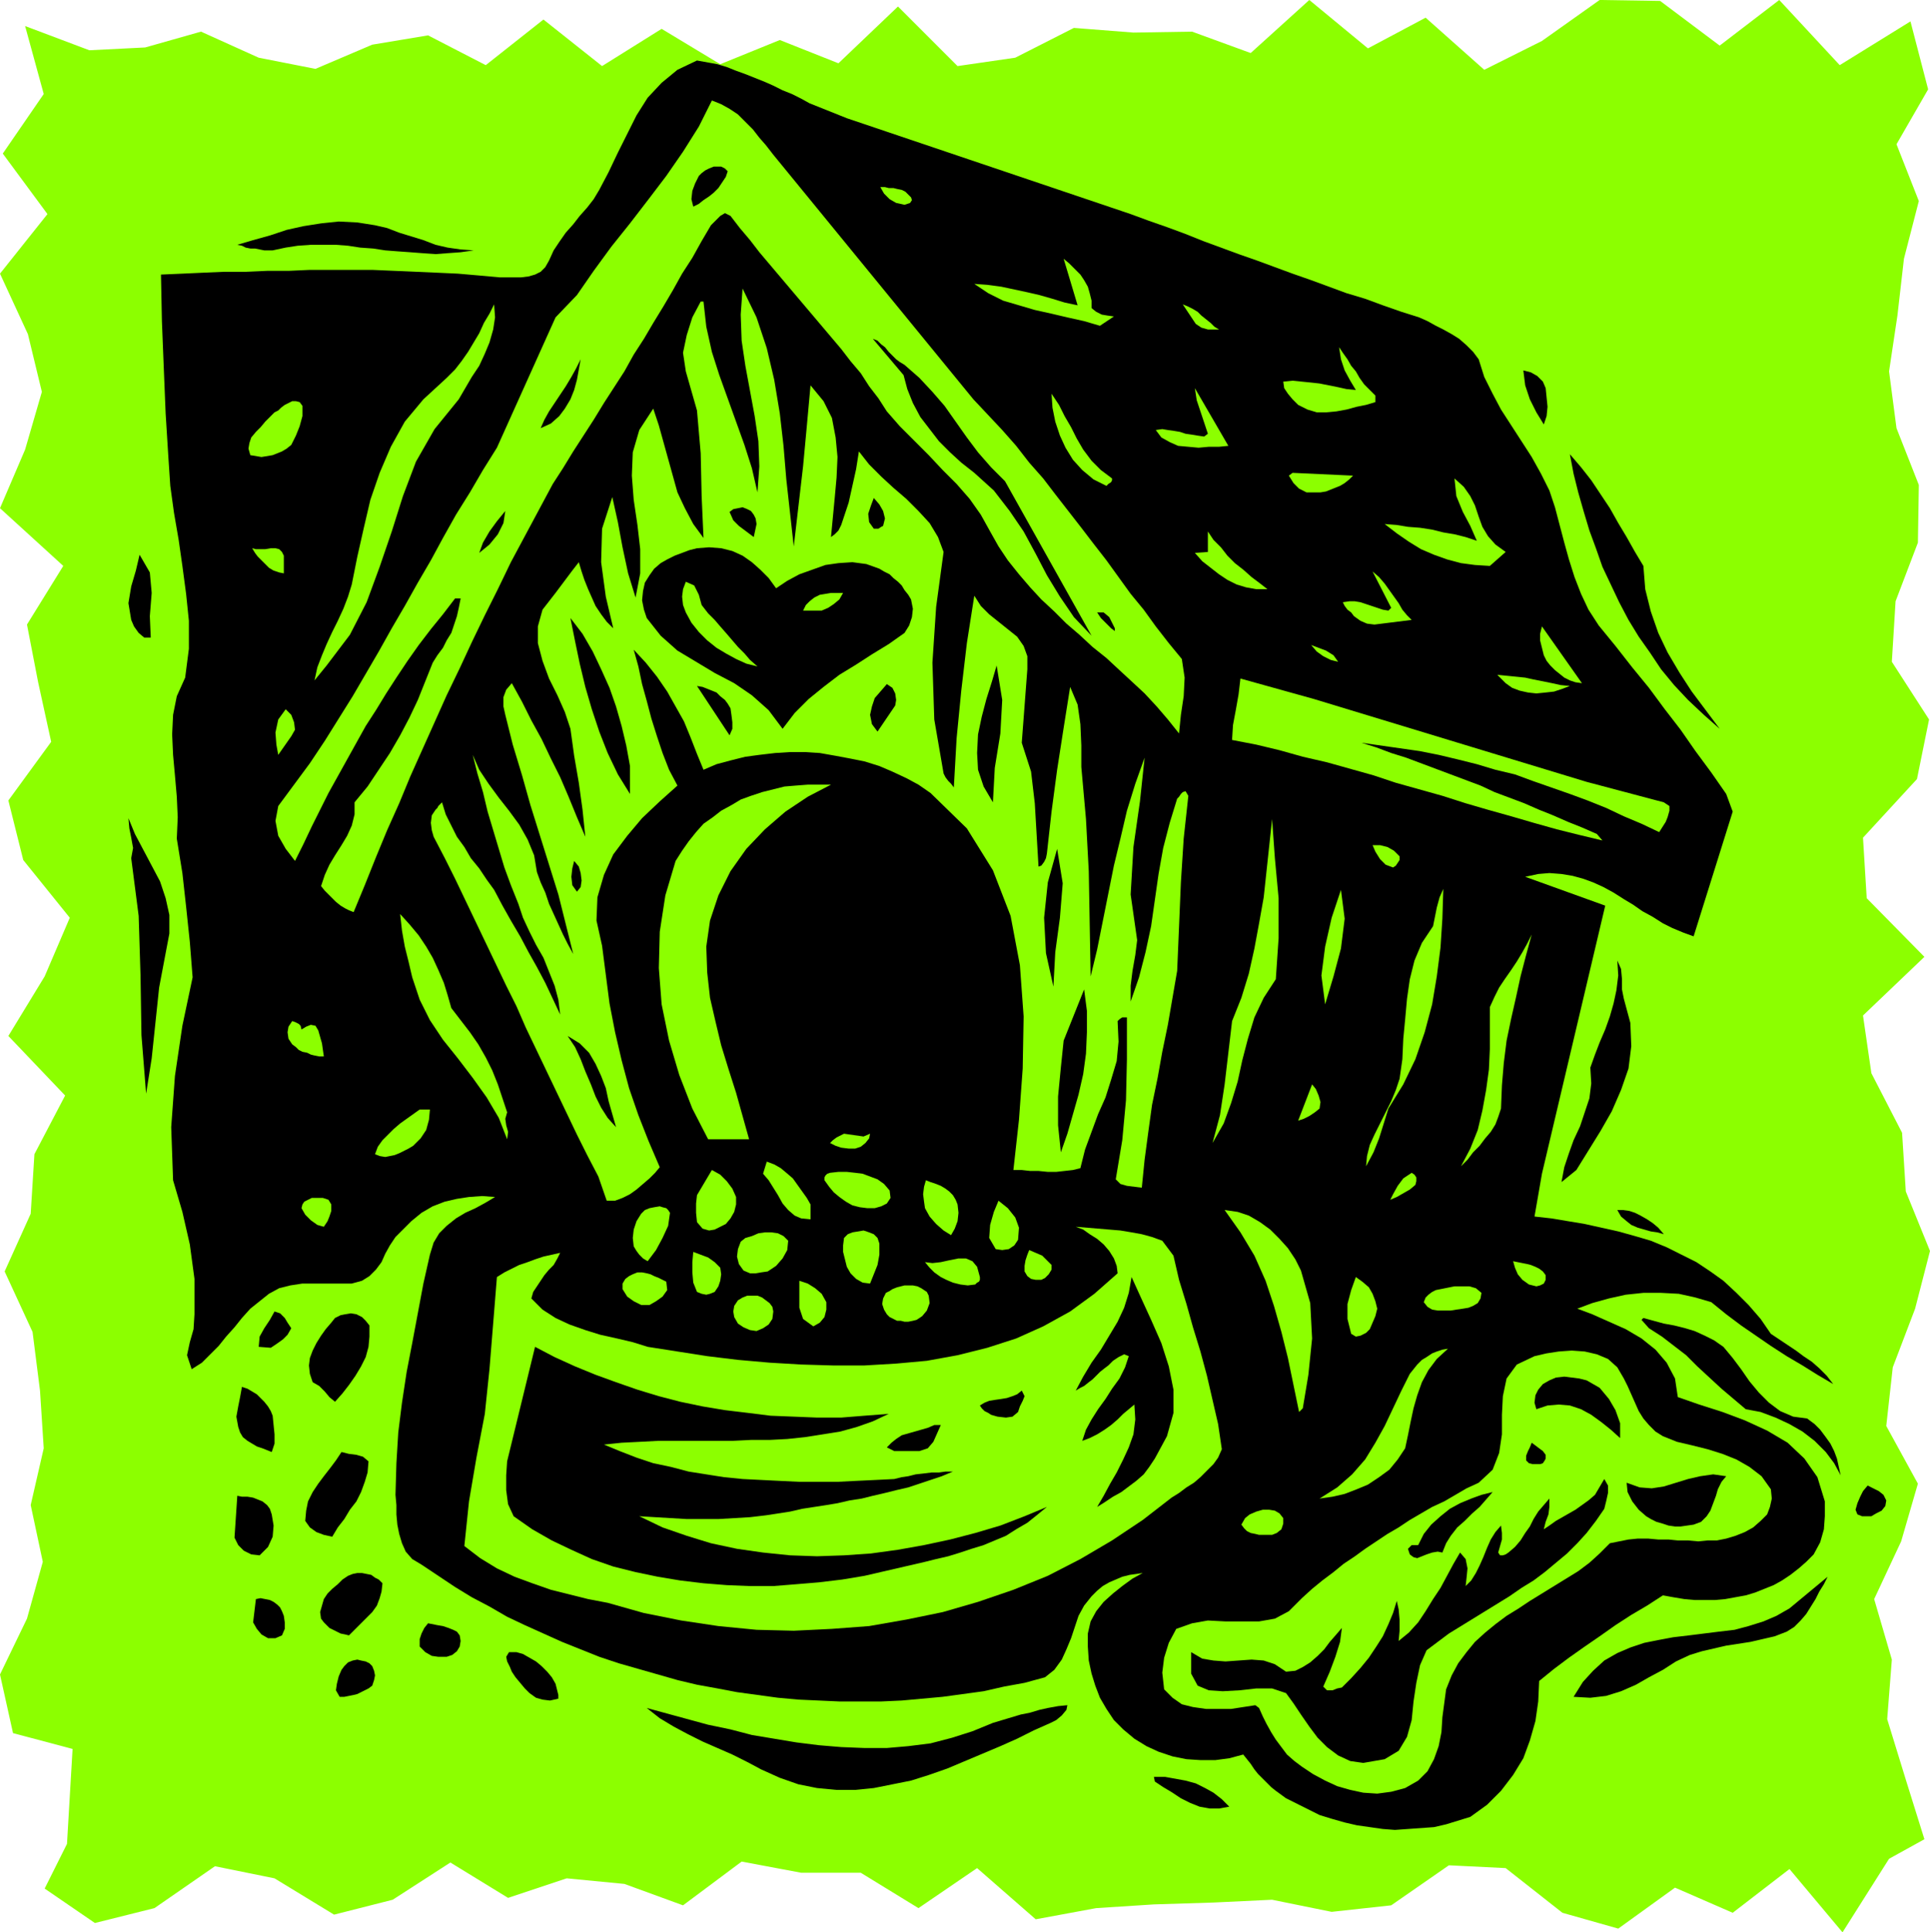
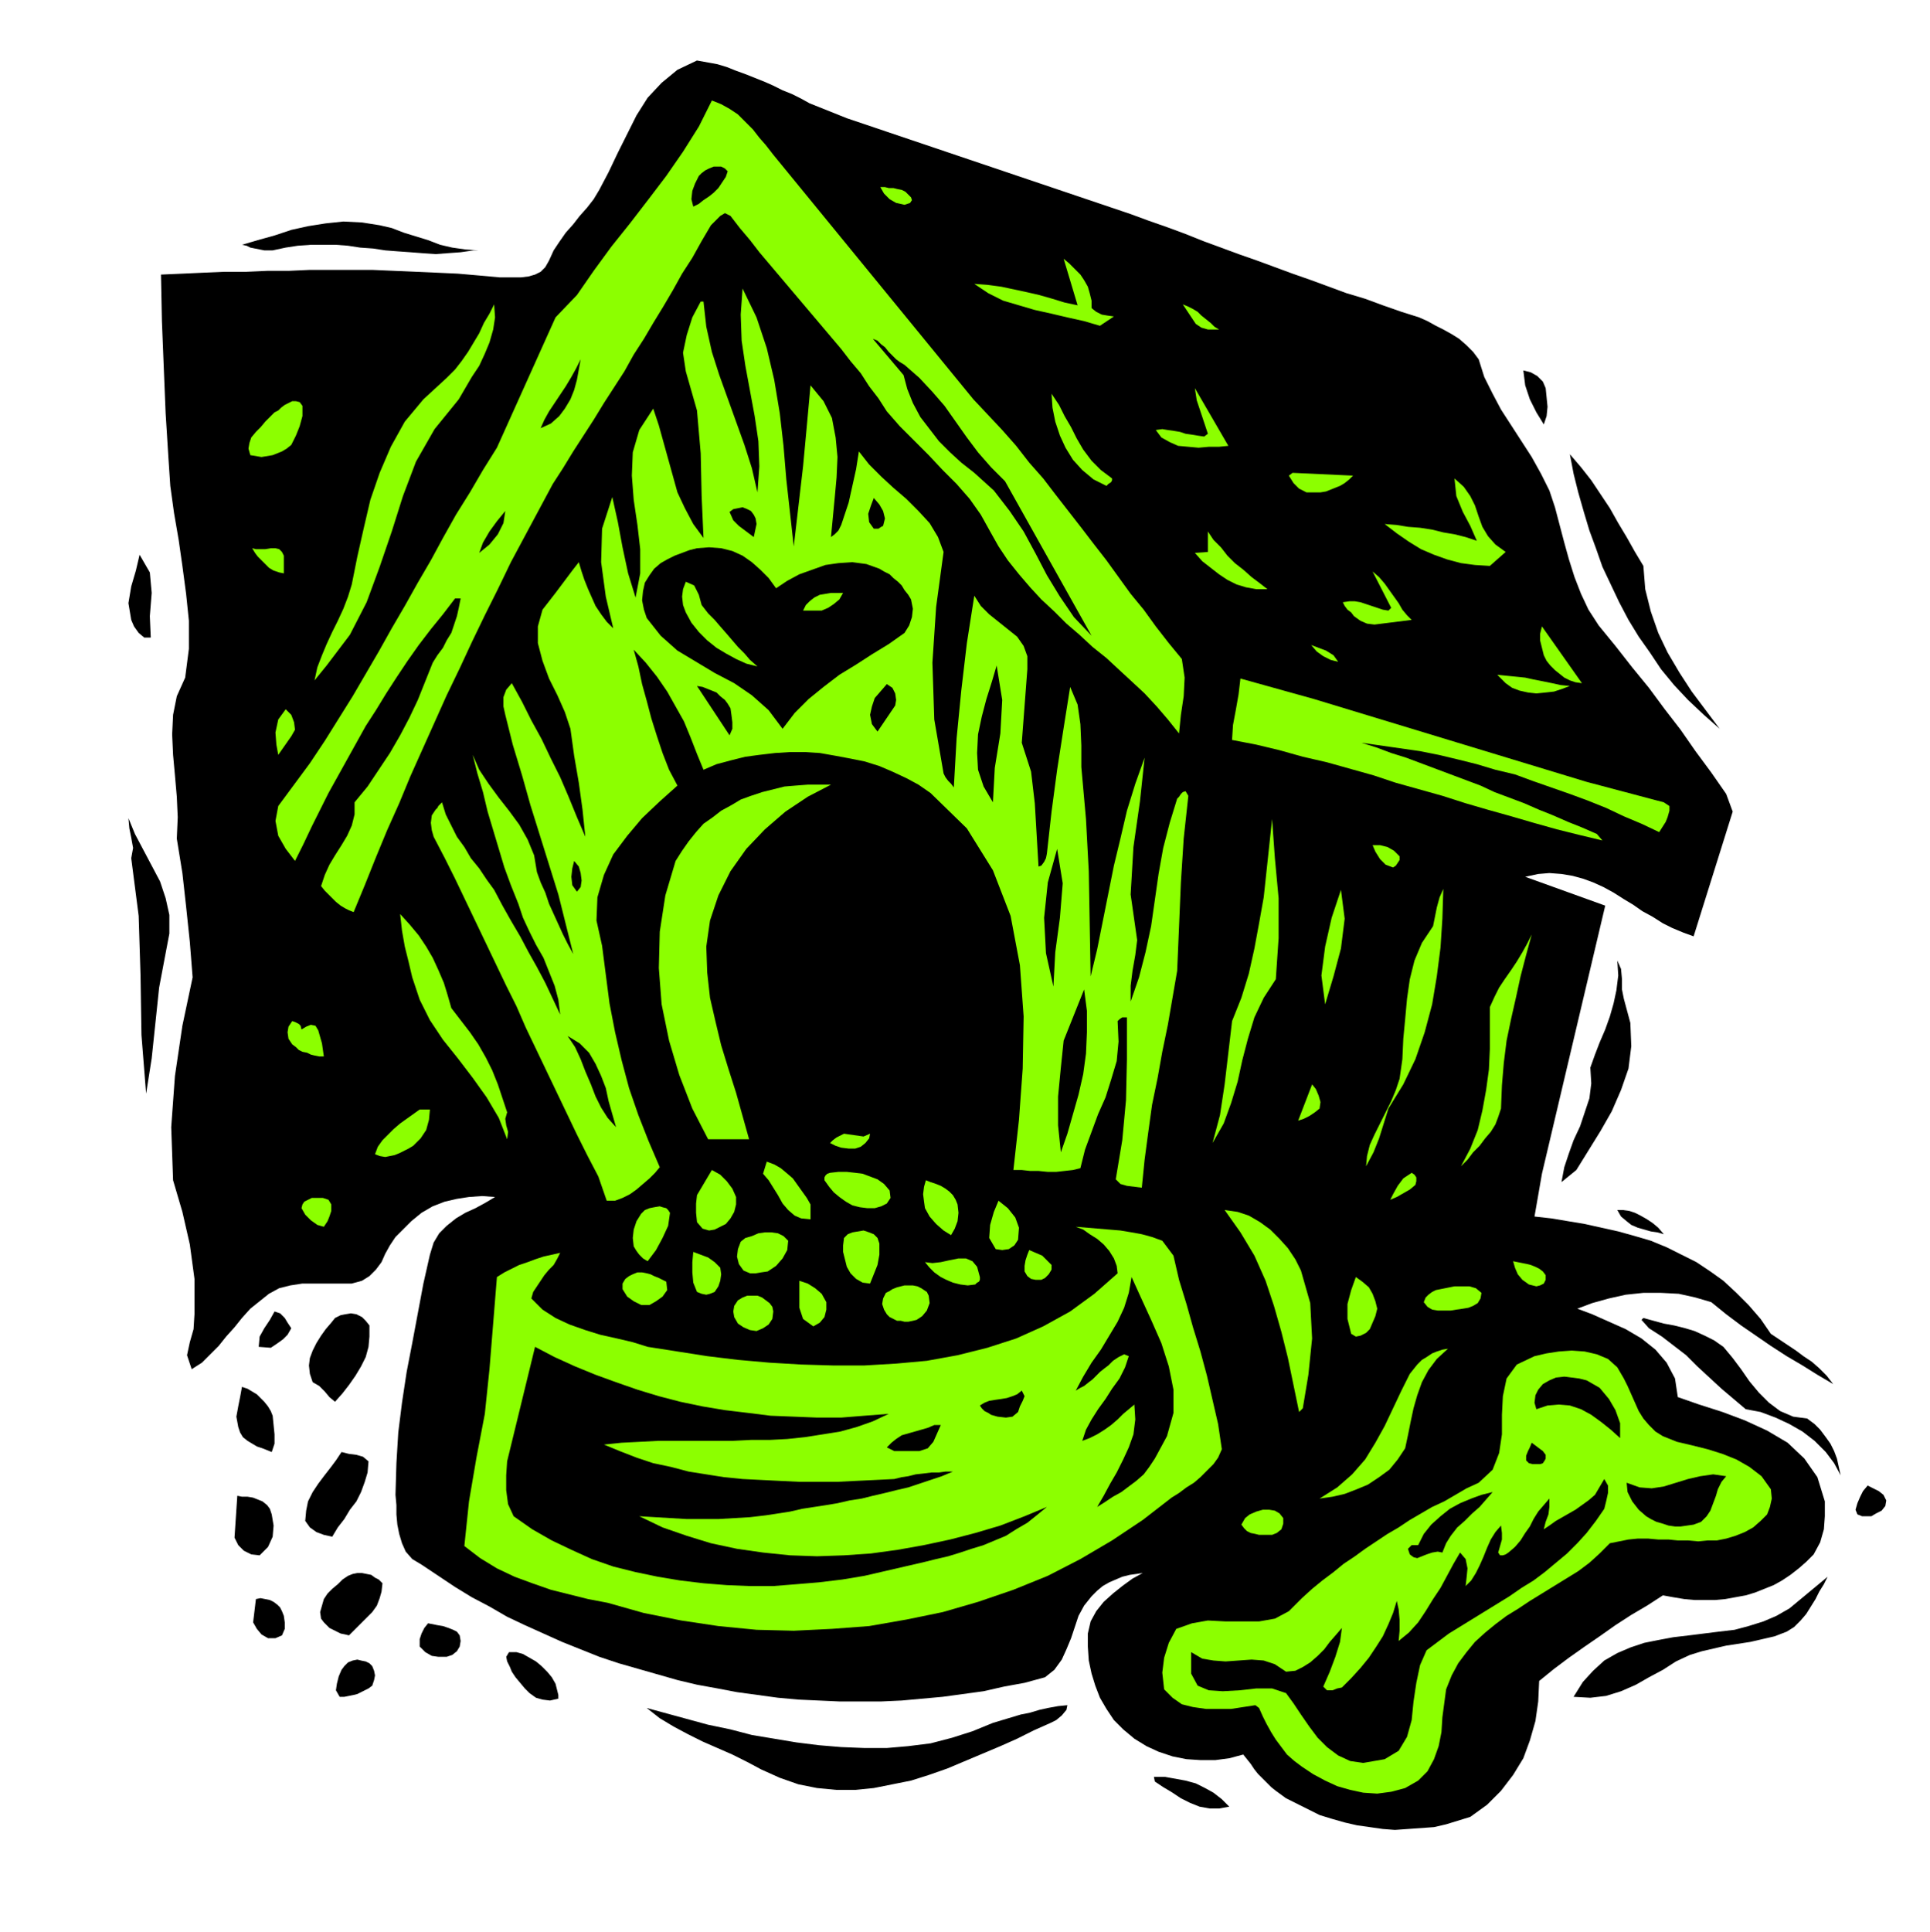
<svg xmlns="http://www.w3.org/2000/svg" width="2.074in" height="2.076in" fill-rule="evenodd" stroke-linecap="round" preserveAspectRatio="none" viewBox="0 0 2074 2076">
  <style>.pen1{stroke:none}.brush2{fill:#8cff00}.brush3{fill:#000}</style>
-   <path d="m2030 1997 38-21-20-64-20-65 5-64-19-65 29-62 18-62-34-62 7-63 24-63 16-62-26-64-4-63-33-64-9-62 66-63-62-63-4-65 58-63 13-64-40-62 4-65 24-63 1-62-24-61-8-61 9-60 7-61 16-62-24-61 34-59-19-73-76 47-65-70-64 49-64-48-65-1-62 44-62 31-63-56-62 33-63-52-63 57-63-23-63 1-64-5-63 32-62 9-64-64-64 61-63-25-64 26-63-38-64 40-63-50-62 49-62-32-60 10-61 26-61-12-62-28-60 17-60 3-69-26 20 73-44 64 48 65-51 64 30 65 15 62-18 62-27 63 68 62-39 63 12 62 14 64-46 63 16 64 50 62-27 63-39 64 61 64-33 63-4 64-28 62 30 65 8 63 4 62-14 61 13 61-17 61-29 60 14 63 64 17-6 102-24 48 54 37 64-16 65-45 64 13 64 39 63-16 62-40 62 38 63-21 62 6 63 23 63-47 64 12h64l62 38 63-43 63 55 65-12 62-4 64-2 63-3 64 13 64-7 62-43 61 3 61 48 60 17 61-44 62 27 61-47 57 68 50-79z" class="pen1 brush2" />
  <path d="m910 127 305 103 19 7 20 7 19 7 20 8 19 7 19 7 20 7 19 7 19 7 20 7 19 7 19 7 20 6 19 7 20 7 19 6 9 4 9 5 8 4 9 5 8 5 8 7 7 7 6 8 6 19 9 18 9 17 11 17 11 17 11 17 10 18 9 18 6 18 5 19 5 19 5 18 6 19 7 18 8 17 11 17 18 22 18 23 18 22 17 23 17 22 16 23 17 23 16 23 7 19-42 134-11-4-12-5-10-5-11-7-11-6-10-7-10-6-11-7-11-6-11-5-11-4-11-3-12-2-13-1-12 1-14 3 86 31-68 288-8 46 18 2 18 3 18 3 18 4 18 4 18 5 17 5 17 7 16 8 16 8 15 10 14 10 14 13 13 13 13 15 11 16 9 6 9 6 9 6 8 6 9 6 8 7 8 8 7 9-17-10-16-10-17-10-17-11-16-11-16-11-16-12-16-13-17-5-18-4-19-1h-19l-19 2-18 4-18 5-16 6 16 6 18 8 18 8 17 10 15 12 12 14 9 17 3 20 23 8 25 8 24 9 24 11 22 13 18 17 14 20 8 26v16l-1 14-4 14-7 13-8 8-8 7-9 7-9 6-9 5-10 4-10 4-10 3-11 2-11 2-11 1h-22l-11-1-12-2-11-2-17 11-17 10-17 11-17 12-16 11-17 12-16 12-16 13-1 22-3 21-6 21-7 19-11 18-13 17-15 15-18 13-13 4-13 4-13 3-14 1-14 1-14 1-13-1-14-2-14-2-13-3-14-4-13-4-12-6-12-6-12-6-11-8-5-4-5-5-4-4-5-5-4-5-4-6-4-5-4-5-15 4-15 2h-16l-15-1-15-3-15-5-13-6-13-8-12-10-10-10-8-12-7-12-5-13-4-13-3-14-1-15v-14l3-13 6-11 8-10 10-9 10-8 11-8 11-6-7 1-7 1-8 2-7 3-7 3-7 4-6 5-6 6-8 10-6 11-4 12-4 12-5 12-5 11-8 11-10 8-22 6-22 4-22 5-22 3-22 3-22 2-22 2-22 1h-45l-22-1-22-1-22-2-22-3-22-3-21-4-22-4-21-5-21-6-21-6-21-6-21-7-20-8-20-8-20-9-20-9-19-9-19-11-19-10-18-11-18-12-18-12-10-6-7-8-4-9-3-10-2-10-1-11v-10l-1-11 1-34 2-33 4-32 5-33 6-31 6-32 6-32 7-31 4-13 6-10 8-8 10-8 10-6 11-5 11-6 10-6-14-1-14 1-13 2-13 3-13 5-12 7-11 9-10 10-7 7-6 9-5 9-4 9-6 8-7 7-8 5-11 3h-53l-13 2-12 3-11 6-10 8-10 8-9 10-8 10-9 10-8 10-9 9-9 9-11 7-5-15 3-14 4-14 1-16v-38l-5-37-8-35-10-34-2-57 4-55 8-54 11-52-3-38-4-38-4-36-6-37 1-23-1-22-2-23-2-22-1-22 1-21 4-20 9-20 4-31v-30l-3-29-4-30-4-28-5-29-4-29-2-30-3-48-2-49-2-50-1-50 23-1 22-1 23-1h23l23-1h23l22-1h69l23 1 23 1 23 1 22 1 23 2 22 2h23l8-1 7-2 6-3 5-5 4-7 5-11 6-9 7-10 8-9 7-9 8-9 7-9 6-10 10-19 10-21 10-20 10-20 12-19 15-16 17-14 21-10 11 2 11 2 10 3 10 4 11 4 10 4 10 4 9 4 10 5 10 4 10 5 9 5 10 4 10 4 10 4 10 4z" class="pen1 brush3" />
  <path d="m830 165 216 264 16 17 15 16 15 17 14 18 15 17 13 17 14 18 14 18 13 17 14 18 13 18 13 18 14 17 13 18 14 18 14 17 3 20-1 20-3 20-2 20-12-15-12-14-13-14-14-13-13-12-14-13-15-12-14-13-14-12-13-13-14-13-12-13-12-14-12-15-10-15-9-16-10-18-12-17-14-16-15-15-15-16-15-15-16-16-14-16-9-14-10-13-9-14-11-13-10-13-11-13-11-13-11-13-11-13-11-13-11-13-11-13-11-13-10-13-11-13-10-13-6-3-5 3-5 5-5 5-10 17-10 18-11 17-10 18-10 17-11 18-10 17-11 17-10 18-11 17-11 17-11 18-11 17-11 17-11 18-11 17-15 28-15 28-15 28-14 29-14 28-14 29-13 28-14 29-13 29-13 29-13 29-12 29-13 29-12 29-12 30-12 29-5-2-4-2-5-3-5-4-4-4-4-4-4-4-4-5 4-12 5-11 6-10 7-11 6-10 5-11 3-12v-13l14-17 12-18 12-18 11-19 10-19 9-19 8-20 8-20 5-8 6-8 4-8 5-8 3-9 3-9 2-9 2-10h-6l-13 17-13 16-13 17-12 17-12 18-11 17-11 18-11 17-10 18-10 18-10 18-10 18-9 18-9 18-9 19-9 18-10-13-8-14-3-16 3-16 17-23 17-23 16-24 15-24 15-24 14-24 14-24 14-25 14-24 14-25 14-24 13-24 14-25 15-24 14-24 15-24 63-140 23-24 18-26 19-26 20-25 20-26 19-25 18-26 17-27 14-28 10 4 9 5 9 6 8 8 8 8 7 9 7 8 7 9z" class="pen1 brush2" />
  <path d="m782 184-2 6-4 6-4 6-5 5-5 4-6 4-5 4-6 3-2-8 1-9 3-8 4-8 3-3 4-3 4-2 5-2h8l4 2 3 3z" class="pen1 brush3" />
  <path d="m979 212 1 3-2 3-3 1-3 1-9-2-7-4-6-6-4-7h5l4 1h5l4 1 5 1 4 2 3 3 3 3z" class="pen1 brush2" />
-   <path d="m509 269-14 2-14 1-13 1-14-1-13-1-14-1-13-1-13-2-14-1-13-2-13-1h-27l-14 1-13 2-14 3h-9l-5-1-5-1h-5l-5-1-4-2-5-1 17-5 18-5 18-6 18-4 19-3 19-2 20 1 19 3 13 3 13 5 13 4 13 4 13 5 13 3 14 2 14 1z" class="pen1 brush3" />
+   <path d="m509 269-14 2-14 1-13 1-14-1-13-1-14-1-13-1-13-2-14-1-13-2-13-1h-27l-14 1-13 2-14 3h-9l-5-1-5-1l-5-1-4-2-5-1 17-5 18-5 18-6 18-4 19-3 19-2 20 1 19 3 13 3 13 5 13 4 13 4 13 5 13 3 14 2 14 1z" class="pen1 brush3" />
  <path d="m1173 331 5 4 6 3 6 1 7 1-15 10-17-5-18-4-17-4-18-4-17-5-17-5-16-8-15-10 14 1 15 2 14 3 14 3 13 3 14 4 13 4 14 3-15-50 6 5 6 6 6 6 4 6 4 7 2 7 2 8v8zM853 587l5-43 5-43 4-43 4-44 14 17 9 18 4 21 2 21-1 22-2 22-2 21-2 21 4-3 4-4 3-6 2-6 6-18 4-18 4-18 3-19 11 14 13 13 13 12 14 12 13 13 12 13 9 15 6 16-8 59-4 60 2 61 10 58 2 4 3 4 3 3 3 4 3-53 5-51 6-51 8-51 7 11 9 9 10 8 10 8 10 8 7 10 4 11v14l-6 79 10 31 4 34 2 34 2 34 3-1 3-4 2-4 1-5 5-45 6-45 7-45 7-44 8 19 3 21 1 23v23l5 56 3 56 1 57 1 56 7-29 6-30 6-30 6-30 7-29 7-30 9-29 10-28-5 47-7 49-3 51 7 49-2 16-3 17-2 16v17l9-26 7-27 6-28 4-28 4-28 5-28 7-27 8-26 2-2 2-3 2-2 3-1 3 5-5 46-3 47-2 48-2 47-5 29-5 29-6 29-5 28-6 29-4 29-4 30-3 30-8-1-8-1-7-2-5-5 7-42 4-43 1-44v-45h-5l-3 2-2 2 1 22-2 21-6 20-6 19-8 18-7 19-7 19-5 20-8 2-9 1-9 1h-9l-10-1h-9l-9-1h-9l6-54 4-55 1-56-4-55-10-53-19-49-28-45-39-38-13-9-13-7-15-7-14-6-16-5-15-3-16-3-17-3-16-1h-16l-16 1-17 2-15 2-16 4-15 4-14 6-7-17-7-18-7-17-9-16-9-16-11-16-12-15-13-14 5 18 4 19 5 18 5 19 6 19 6 18 7 18 9 17-19 17-19 18-16 19-15 20-10 22-7 24-1 25 6 27 4 31 4 31 6 31 7 30 8 30 10 29 11 28 12 28-5 6-6 6-7 6-7 6-7 5-8 4-8 3h-9l-9-26-12-23-11-22-11-23-11-23-11-23-11-23-11-23-10-23-11-22-11-23-11-23-11-23-11-23-11-23-11-22-12-23-2-7-1-8 1-8 4-6 2-2 1-2 2-2 2-2 4 13 6 12 6 12 8 11 7 12 9 11 8 12 8 11 9 17 9 16 10 17 9 17 9 16 9 17 8 17 8 17-2-16-4-15-6-15-6-15-8-14-7-14-7-15-5-15-8-20-7-19-6-20-6-20-6-20-5-21-6-20-5-20 7 16 10 15 11 15 11 14 11 15 9 16 7 17 3 18 4 11 5 11 4 12 5 11 5 11 5 11 5 10 6 11-8-32-8-32-10-32-10-32-10-32-9-32-10-33-8-32-2-9v-10l3-8 6-7 11 20 10 20 11 20 10 21 10 20 9 21 9 22 9 21-3-29-4-29-5-29-4-29-6-18-8-18-9-18-7-19-5-19v-18l5-18 14-18 6-8 6-8 6-8 7-9 3 10 3 9 4 10 4 9 4 9 6 9 6 8 7 7-8-34-5-37 1-36 11-34 6 27 5 27 6 28 8 26 5-26v-26l-3-26-4-27-2-26 1-25 7-24 15-23 6 18 5 18 5 18 5 18 5 18 8 17 9 17 11 15-2-45-1-46-4-46-12-42-3-20 4-19 6-19 9-17h3l3 27 6 27 8 25 9 25 9 25 9 25 8 25 6 26 2-28-1-27-4-27-5-27-5-27-4-27-1-28 2-28 15 31 11 33 8 34 6 36 4 35 3 36 4 36 4 36zM493 429l-26 32-20 35-14 37-12 38-13 38-14 38-18 35-25 33-13 16 3-14 5-13 5-12 6-13 6-12 6-13 5-13 4-13 6-30 7-31 7-30 10-29 12-28 15-27 20-24 25-23 9-9 7-9 7-10 6-10 6-10 5-11 6-10 5-10 1 14-2 13-4 14-5 12-6 13-8 12-7 12-7 12zm817-75h-12l-7-2-6-4-14-21 5 2 6 3 5 3 4 4 5 4 5 4 4 4 5 3z" class="pen1 brush2" />
  <path d="m972 392 16 14 14 15 13 15 12 17 12 17 12 16 14 16 15 15 93 166-19-20-15-22-14-23-12-23-13-24-15-22-17-22-21-19-14-11-12-11-12-12-10-13-10-13-8-15-6-15-4-15-33-39 5 2 4 4 4 3 4 5 4 4 4 4 4 3 5 3z" class="pen1 brush3" />
-   <path d="M1478 425v7l-10 3-10 2-11 3-11 2-11 1h-10l-10-3-10-5-6-6-5-6-4-6-1-7 10-1 10 1 10 1 9 1 10 2 10 2 9 2 10 1-6-10-6-11-4-12-2-13 4 6 5 7 4 7 5 6 4 7 5 7 6 6 6 6z" class="pen1 brush2" />
  <path d="m581 460 4-9 5-9 6-9 6-9 6-9 6-10 5-9 5-10-2 11-2 11-3 11-4 10-6 10-6 8-9 8-11 5zm1080-43 1 10 1 10-1 10-3 9-8-13-7-14-5-15-2-16 8 2 7 4 6 6 3 7z" class="pen1 brush3" />
  <path d="m1320 479-10 1h-11l-11 1-11-1-11-1-9-4-9-5-6-8 7-1 6 1 7 1 6 1 6 2 7 1 6 1 7 1 4-3-4-12-4-12-4-12-2-13 36 62zm-125 35v2l-1 2-3 2-2 2-14-7-12-10-10-11-8-13-6-13-5-15-3-15-1-15 8 12 6 12 7 12 6 12 7 12 9 12 10 10 12 9zm-870-78v11l-3 11-4 10-5 10-5 4-5 3-5 2-5 2-6 1-6 1-6-1-6-1-2-7 1-6 2-6 5-6 5-5 5-6 5-5 5-5 4-2 3-3 4-3 4-2 4-2h4l4 1 3 4z" class="pen1 brush2" />
  <path d="m1766 608 2 25 6 24 8 23 10 21 13 22 13 20 15 20 15 20-17-15-17-16-15-16-14-17-12-18-12-17-11-18-10-19-9-19-9-19-7-20-7-19-6-20-6-21-5-20-4-21 12 14 11 14 10 15 10 15 9 16 9 15 9 16 9 15z" class="pen1 brush3" />
  <path d="m1454 511-4 4-5 4-5 3-5 2-5 2-5 2-6 1h-15l-8-4-6-6-5-8 4-3 65 3zm164 82-17 15-16-1-15-2-15-4-14-5-14-6-13-8-13-9-13-10 13 1 12 2 13 1 13 2 12 3 12 2 12 3 12 4-7-16-8-15-7-17-2-19 10 9 7 10 5 10 4 12 4 11 6 10 8 9 11 8z" class="pen1 brush2" />
  <path d="m949 565-2 1-3 2h-5l-5-7-1-9 3-9 3-8 6 7 4 7 2 8-2 8zm-136-2-3 14-8-6-8-6-6-6-4-9 4-3 5-1 5-1 5 2 4 2 3 4 2 4 1 6zm-298 31 4-11 7-12 8-11 9-11-2 13-6 12-9 11-11 9z" class="pen1 brush3" />
  <path d="M1362 633h-12l-11-2-10-3-10-5-9-6-9-7-9-7-8-9 14-1v-22l6 9 8 8 7 9 8 8 9 7 9 8 8 6 9 7zM305 597v19l-5-1-6-2-5-3-4-4-4-4-4-4-3-4-3-5 4 1h10l6-1h5l4 1 3 3 2 4z" class="pen1 brush2" />
  <path d="m834 632 12-8 13-7 14-5 14-5 14-2 15-1 15 2 14 5 5 3 6 3 4 4 5 4 4 4 3 5 4 5 3 5 2 10-1 9-3 9-5 8-17 12-18 11-17 11-18 11-17 13-16 13-15 15-13 17-15-20-18-16-19-13-21-11-20-12-20-12-18-16-15-19-3-9-2-10 1-10 2-9 5-8 5-7 7-6 7-4 8-4 8-3 8-3 8-2 13-1 13 1 12 3 11 5 10 7 9 8 9 9 8 11zm-672 53h-7l-6-5-5-7-3-7-3-18 3-18 5-17 4-17 11 19 2 22-2 25 1 23z" class="pen1 brush3" />
  <path d="m1517 666-8 1-8 1-8 1-8 1-8 1-8-1-7-3-7-5-3-4-4-3-3-4-2-4 7-1h6l6 1 6 2 6 2 6 2 6 2 6 1 3-3-20-39 7 6 6 7 5 7 5 7 5 7 4 7 5 6 5 5zm-756-7 7 7 6 7 7 8 6 7 6 7 7 7 6 7 8 7-12-3-11-5-11-6-10-6-10-8-9-9-8-10-6-11-3-8-1-9 1-8 3-8 9 4 5 10 3 11 7 9zm145-22-4 7-6 5-6 4-7 3h-20l3-6 4-4 5-4 6-3 6-1 6-1h13z" class="pen1 brush2" />
-   <path d="M1198 675v3l-4-3-5-5-6-6-4-6h7l6 5 3 6 3 6zM677 823v30l-13-21-11-23-9-23-8-24-7-24-6-25-5-24-5-25 13 17 11 19 9 19 9 20 7 20 6 21 5 21 4 22z" class="pen1 brush3" />
  <path d="m1700 734-7-1-6-2-6-3-5-4-5-4-5-5-4-5-3-6-2-8-2-8v-7l2-8 43 61zm-262-23-8-2-8-4-7-5-6-7 8 3 8 3 8 5 5 7z" class="pen1 brush2" />
  <path d="m1067 862-10-17-6-18-1-18 1-20 4-19 5-19 6-19 5-17 6 37-2 36-6 37-2 37z" class="pen1 brush3" />
  <path d="m1687 737-8 3-9 3-9 1-10 1-9-1-9-2-8-3-7-5-9-9 10 1 10 1 10 1 9 2 10 2 10 2 9 2 10 1zm18 103 83 22 6 4v5l-2 7-2 5-7 11-19-9-19-8-19-9-20-8-19-7-20-7-20-7-19-7-21-5-20-6-20-5-21-5-20-4-21-3-21-3-21-3 16 5 16 6 16 5 16 6 16 6 16 6 16 6 16 6 15 7 16 6 16 6 16 7 15 6 16 7 15 6 16 7 6 7-25-6-24-6-25-7-24-7-25-7-24-7-25-8-25-7-25-7-24-8-25-7-25-7-26-6-25-7-25-6-26-5 1-16 3-16 3-17 2-17 79 22 293 89z" class="pen1 brush2" />
  <path d="m962 758-19 28-6-8-2-10 2-9 3-9 13-15 6 4 3 6 1 7-1 6zm-177 3 1 7 1 8v7l-3 7-35-53 6 1 5 2 5 2 5 2 4 4 5 4 3 4 3 5z" class="pen1 brush3" />
  <path d="m313 791-14 20-2-11-1-13 3-14 8-11 6 6 3 8 1 8-4 7zm580 52-25 13-24 16-22 19-20 21-17 24-13 26-9 27-4 28 1 28 3 27 6 26 6 25 8 26 8 25 7 25 7 25h-44l-17-33-14-36-11-37-8-39-3-39 1-39 6-39 11-37 7-11 7-10 8-10 8-9 10-7 9-7 11-6 10-6 11-4 12-4 12-3 12-3 12-1 13-1h25z" class="pen1 brush2" />
  <path d="m178 1024-7 37-4 38-4 38-6 38-5-63-1-64-2-64-8-62 2-11-2-11-2-10-1-11 7 17 9 17 9 17 9 17 6 18 4 18v20l-4 21z" class="pen1 brush3" />
  <path d="m1371 1052-13 20-10 21-7 23-6 23-5 23-7 23-8 22-12 21 8-30 5-33 4-34 4-34 10-25 8-26 6-27 5-27 5-28 3-28 3-28 3-28 3 42 4 43v43l-3 44zm133-132v4l-2 3-2 3-3 2-8-3-6-6-5-8-3-7h8l8 2 7 4 6 6z" class="pen1 brush2" />
  <path d="m1132 1060-8-36-2-38 4-38 10-36 6 37-3 37-5 37-2 37zM624 953l-4 5-5-7-1-9 1-9 2-8 5 6 2 7 1 8-1 7z" class="pen1 brush3" />
  <path d="m1492 1191-5 16-5 16-6 15-8 15 1-11 3-12 5-11 6-12 6-12 6-12 5-12 4-12 3-21 1-22 2-21 2-22 3-21 5-20 8-19 12-18 2-10 2-10 3-11 4-9-1 32-2 31-4 31-5 30-8 30-10 29-13 27-16 26zm-68-112-4-31 4-31 7-31 10-30 4 31-4 32-8 30-9 30zm-939 4 10 13 10 13 9 13 8 14 7 14 6 15 5 15 5 15-2 7 1 7 2 7-1 8-9-23-13-22-15-21-16-21-16-20-14-21-11-22-8-24-4-17-4-16-3-17-2-18 10 11 10 12 8 12 7 12 6 13 6 14 4 13 4 14zm1128 108-3 9-3 8-5 8-6 7-6 8-7 7-6 8-7 7 10-19 8-20 5-21 4-22 3-22 1-22v-45l5-11 5-10 6-9 7-10 6-9 6-10 5-9 5-10-6 22-6 23-5 23-5 22-5 24-3 24-2 24-1 25z" class="pen1 brush2" />
  <path d="m1745 1073 7 26 1 25-3 24-8 23-10 23-12 21-13 21-13 21-16 13 3-16 5-15 5-14 7-15 5-15 5-15 2-16-1-17 5-14 5-13 6-14 5-14 4-14 3-14 2-16-1-16 4 9 1 11v11l2 10zm-605 165-3-29v-31l3-31 3-29 22-55 3 23v23l-1 23-3 22-5 22-6 21-6 21-7 20z" class="pen1 brush3" />
  <path d="m324 1106 5-3 5-2 5 1 3 5 2 7 2 7 1 7 1 7h-5l-5-1-4-1-4-2-5-1-4-2-3-3-4-3-4-6-1-7 1-6 4-6 3 1 4 2 2 2 1 4z" class="pen1 brush2" />
  <path d="m662 1211-9-10-7-11-6-12-5-13-6-14-5-13-6-13-8-12 13 8 10 10 7 12 6 13 5 13 3 14 4 14 4 14z" class="pen1 brush3" />
  <path d="m1418 1191-5 4-6 4-6 3-6 2 15-39 4 5 3 7 2 7-1 7zm-956 1-1 11-3 11-6 9-8 8-5 3-4 2-6 3-5 2-5 1-5 1-6-1-5-2 3-8 5-7 6-6 6-6 7-6 7-5 7-5 7-5h11zm473 26-1 5-4 5-5 4-6 2h-7l-8-1-6-2-6-3 3-3 4-3 4-2 4-2 7 1 7 1 7 1 7-3zm-64 76v16l-10-1-7-3-7-6-6-7-5-9-5-8-5-8-6-7 4-13 8 3 7 4 6 5 7 6 5 7 5 7 5 7 4 7zm-80-8v8l-2 8-4 7-5 6-6 3-6 3-6 1-7-2-6-7-1-10v-10l1-9 16-27 9 5 7 7 6 8 4 9zm165-7 1 8-4 6-6 3-7 2h-8l-8-1-8-2-7-4-7-5-6-5-5-6-5-7v-3l1-2 2-2 3-1 9-1h9l9 1 8 1 8 3 8 3 7 5 6 7zm565-6-6 5-7 4-7 4-7 3 3-6 5-9 6-8 9-6 3 2 2 3v4l-1 4zm-492 21 1 9-1 9-3 8-4 7-8-5-8-7-7-8-5-9-1-7-1-8 1-8 2-7 5 2 6 2 5 2 5 3 4 3 4 4 3 5 2 5zm-673 0v7l-2 6-2 5-4 6-7-2-7-5-6-6-4-7 1-4 2-3 4-2 4-2h12l6 2 3 5zm738 38-4 6-6 4-7 1-7-1-7-12 1-14 4-14 5-12 10 8 8 10 4 11-1 13zm-374-29-2 14-6 13-7 13-9 12-5-3-4-4-3-4-3-5-1-9 1-9 3-9 5-8 4-4 5-2 5-1 6-1 3 1 4 1 2 2 2 3z" class="pen1 brush2" />
  <path d="m1788 1326-7-2-7-1-7-2-7-2-7-3-5-4-6-5-4-7h6l7 1 6 2 6 3 7 4 6 4 6 5 6 7z" class="pen1 brush3" />
  <path d="m1398 1365 10 35 2 38-4 39-6 36-4 4-6-29-6-29-7-28-8-28-9-27-12-27-15-25-17-24 14 2 12 4 12 7 11 8 10 10 9 10 8 12 6 12zm-149-32 12 16 6 26 8 26 7 25 8 26 7 26 6 26 6 26 4 27-4 9-5 7-7 7-7 7-7 6-8 5-8 6-8 5-31 24-33 22-34 20-35 18-37 15-38 13-38 11-39 8-40 7-40 3-41 2-40-1-41-4-40-6-40-8-39-11-21-4-20-5-20-5-20-7-19-7-19-9-18-11-17-13 5-48 8-47 9-47 5-48 8-99 8-5 8-4 8-4 9-3 8-3 9-3 9-2 9-2-3 6-4 7-5 5-5 6-4 6-4 6-4 6-2 7 12 12 14 9 15 7 17 6 16 5 18 4 17 4 16 5 32 5 32 5 33 4 34 3 34 2 34 1h34l34-2 33-3 33-6 32-8 31-10 29-13 29-16 26-19 25-22-1-8-3-8-5-8-6-7-7-6-8-5-7-5-8-3 12 1 12 1 12 1 12 1 12 2 11 2 11 3 11 4z" class="pen1 brush2" />
  <path d="M945 1336v12l-2 11-4 10-4 10-8-1-7-4-6-6-4-7-2-8-2-8v-7l1-8 4-4 5-2 6-1 6-1 6 2 5 2 4 4 2 6zm-98-3-1 10-5 9-7 8-9 6-7 1-6 1h-6l-7-3-5-7-2-8 1-8 3-8 5-4 7-2 7-3 7-1h7l7 1 6 3 5 5zm283 26v5l-3 5-4 4-4 2h-6l-5-1-4-3-3-5v-6l1-6 2-6 2-5 7 3 7 3 5 5 5 5zm-356 3 1 7-1 7-2 6-4 6-5 2-4 1-5-1-5-2-4-10-1-11v-11l1-11 8 3 8 3 7 5 6 6zm279 10v3l-1 2-2 1-2 2-8 1-8-1-8-2-7-3-6-3-7-5-5-5-5-6 8 1 9-1 9-2 10-2h8l7 3 5 6 3 11zm608-2v5l-2 4-4 2-4 1-8-2-7-5-5-6-3-7-2-7 5 1 5 1 5 1 4 1 5 2 4 2 4 3 3 4zm-945 7 1 9-5 7-7 5-7 4h-9l-8-4-7-5-5-8v-6l3-5 4-3 4-2 5-2h5l5 1 4 1 4 2 5 2 4 2 4 2z" class="pen1 brush2" />
  <path d="m1241 1567-6 9-6 8-8 7-8 6-8 6-9 5-9 6-8 5 7-12 7-13 7-12 7-14 6-13 5-14 2-16-1-16-6 5-6 5-6 6-7 6-7 5-8 5-8 4-8 3 4-12 6-11 7-11 8-11 7-11 8-11 6-12 4-12-5-2-6 3-6 4-5 5-4 3-5 4-4 4-4 4-4 3-5 4-4 2-5 3 8-15 9-15 10-14 9-15 9-15 7-15 5-16 3-17 10 22 11 24 11 25 8 25 5 25v25l-7 25-13 24z" class="pen1 brush3" />
  <path d="m1478 1398 2 8-2 8-3 7-3 7-4 4-6 3-5 1-5-3-4-16v-16l4-15 5-14 7 5 7 6 4 7 3 8zm-590 1v8l-2 8-5 6-7 4-11-8-4-12v-29l9 3 8 5 7 6 5 9zm110-7 1 8-3 8-5 6-6 4-4 1-5 1h-4l-4-1h-4l-4-2-4-2-3-3-3-5-2-6 1-6 3-6 4-2 3-2 5-2 4-1 4-1h9l5 1 4 2 3 2 3 2 2 4zm594-3-1 6-3 5-5 3-5 2-6 1-7 1-6 1h-14l-6-1-5-3-4-5 2-5 3-3 4-3 4-2 5-1 5-1 5-1 5-1h16l7 2 6 5zm-761 20-1 8-4 6-6 4-7 3-7-1-7-3-6-4-4-7-1-6 1-6 4-6 5-3 5-2h11l5 2 4 3 4 3 3 4 1 5z" class="pen1 brush2" />
  <path d="m313 1427-4 7-5 5-7 5-6 4-13-1 1-11 5-9 6-9 5-9 6 2 5 5 3 5 4 6zm84-3v12l-1 11-3 11-5 10-6 10-7 10-7 9-8 9-6-5-5-6-6-6-7-4-3-9-1-9 1-8 3-8 4-8 5-8 5-7 6-7 4-5 6-3 5-1 6-1 6 1 6 3 4 4 4 5zm1455 23 10 12 9 12 9 13 10 12 11 11 12 9 14 6 15 2 8 6 6 6 6 8 5 7 4 8 3 8 2 9 2 9-7-13-9-12-12-12-13-10-14-8-15-7-16-6-16-3-13-11-13-11-13-12-13-12-12-12-13-10-13-10-14-9-8-9 2-2 11 3 11 3 11 2 12 3 10 3 11 5 10 5 10 7zm-897 72-17 8-17 6-18 5-19 3-19 3-19 2-19 1h-20l-20 1h-80l-19 1-20 1-19 2 17 7 18 7 18 6 19 4 19 5 19 3 19 3 20 2 20 1 20 1 21 1h41l20-1 21-1 20-1 8-2 7-1 8-2 9-1 8-1h8l7-1h8l-12 5-12 4-12 4-12 4-13 3-12 3-13 3-12 3-13 2-13 3-12 2-13 2-13 2-13 3-13 2-13 2-17 2-17 1-17 1h-34l-17-1-17-1-17-1 25 12 26 9 26 8 28 6 28 4 29 3 29 1 29-1 29-2 29-4 28-5 28-6 27-7 27-8 26-10 24-10-11 9-10 8-12 7-11 7-12 5-12 5-13 4-12 4-13 4-13 3-12 3-13 3-13 3-13 3-13 3-13 3-24 4-25 3-24 2-25 2h-25l-25-1-25-2-25-3-24-4-24-5-24-6-23-8-22-10-21-10-21-12-20-14-6-13-2-15v-16l1-15 30-123 21 11 22 10 22 9 22 8 23 8 23 7 23 6 24 5 24 4 25 3 24 3 25 1 25 1h26l25-2 26-2z" class="pen1 brush3" />
  <path d="m1556 1449-12 11-9 12-7 13-5 14-4 14-3 14-3 15-3 14-8 12-9 11-11 8-12 8-12 5-13 5-13 3-14 2 19-12 16-14 14-16 11-18 10-18 9-19 9-19 9-18 4-5 4-5 5-5 5-3 6-4 5-2 6-2 6-1z" class="pen1 brush2" />
  <path d="m1745 1481 4 8 4 9 4 9 4 9 5 8 6 7 7 7 8 5 15 6 17 4 16 4 16 5 15 6 14 8 13 10 10 14 1 10-2 9-3 8-7 7-8 7-9 5-10 4-10 3-10 2h-10l-10 1-11-1h-11l-10-1h-11l-11-1h-11l-10 1-10 2-10 2-11 11-11 10-12 9-13 8-13 8-13 8-13 8-12 8-13 8-12 9-11 9-11 10-9 11-9 12-7 13-6 15-2 15-2 15-1 16-3 15-5 14-7 13-10 10-14 8-15 4-15 2-15-1-14-3-14-4-13-6-13-7-12-8-8-6-8-7-6-8-6-8-5-8-5-9-4-8-4-9-4-3-13 2-13 2h-27l-14-2-12-3-10-7-9-9-2-18 2-16 5-16 8-15 17-6 17-3 19 1h36l17-3 15-8 14-14 11-10 11-9 12-9 11-9 12-8 11-8 12-8 12-8 12-7 12-8 12-7 12-7 13-6 12-7 12-7 13-6 15-14 7-18 3-20v-21l1-20 4-19 11-15 19-9 13-3 13-2 14-1 14 1 13 3 12 5 10 9 7 12z" class="pen1 brush2" />
  <path d="m1719 1491 10 12 7 12 5 14v16l-10-9-10-8-11-8-11-6-12-4-12-1-12 1-12 4-2-7 1-8 3-6 5-6 7-4 7-3 9-1 8 1 8 1 8 2 7 4 7 4zm-1426 30 1 10 1 10v10l-3 9-5-2-5-2-6-2-5-3-5-3-5-4-3-5-2-6-2-11 2-11 2-10 2-11 6 2 5 3 5 3 4 4 4 4 4 5 3 5 2 5zm801-4-6 5-7 1-9-1-7-2-3-2-4-2-3-3-2-3 5-3 5-2 6-1 7-1 6-1 6-2 5-2 5-4 3 6-2 5-3 6-2 6zm-83 14-4 9-4 9-6 7-9 3h-27l-4-2-4-2 5-5 5-4 6-4 7-2 7-2 7-2 7-2 7-3h7zm650 32v4l-1 2-2 3-3 1h-8l-4-1-3-3v-5l2-5 2-4 2-5 4 3 4 3 4 3 3 4zm-1265 7-1 12-3 10-4 11-5 10-7 9-6 10-7 9-6 10-9-2-8-3-7-5-5-7 1-11 2-10 5-10 6-9 6-8 7-9 6-8 6-9 8 2 8 1 7 2 6 5zm1459 16-5 6-4 8-2 7-3 8-3 8-4 6-6 6-8 3-7 1-7 1h-6l-7-1-6-2-7-2-6-3-5-3-8-7-7-9-5-10-1-10 14 5 13 1 13-2 13-4 13-4 13-3 14-2 14 2zm-131 35-9 13-10 13-10 11-11 11-12 10-12 10-12 9-13 8-13 9-13 8-13 8-13 8-13 8-13 8-12 9-12 9-7 16-4 19-3 20-2 20-5 18-9 15-15 9-23 4-14-2-13-6-12-9-10-10-9-12-9-13-8-12-8-11-15-5h-17l-18 2-18 1-15-1-12-5-7-13v-23l12 7 12 2 13 1 14-1 14-1 13 1 12 4 12 8 10-1 8-4 8-5 8-7 7-7 6-8 7-8 6-7-2 15-5 16-6 16-7 16 4 4h6l5-2 5-1 10-10 10-11 9-11 8-12 7-11 6-13 5-12 4-13 2 9 1 11v12l-1 11 11-9 10-11 8-12 8-13 8-12 7-13 7-13 7-12 6 7 2 10-1 10-1 9 6-6 5-8 4-8 4-9 4-10 4-9 5-8 6-7 1 8v7l-2 7-2 7 2 3h3l3-1 3-2 7-6 6-7 5-8 5-7 4-8 5-8 6-7 6-7v9l-1 8-3 8-2 8 6-4 7-5 7-4 7-4 7-4 7-5 7-5 7-6 10-17 4 7v8l-2 9-2 8zm303-9-1 6-4 5-6 3-5 3h-10l-5-2-2-5 2-7 3-7 3-6 5-6 6 3 6 3 5 4 3 6z" class="pen1 brush3" />
  <path d="m1604 1603-7 8-7 8-8 7-8 8-8 7-7 9-5 8-4 10-5-1-6 1-6 2-5 2-5 2-4-1-4-3-2-6 2-2 2-2h7l6-12 8-10 10-9 10-8 11-6 12-5 11-4 12-3zm-1312 24 2 12-1 12-5 11-9 9-9-1-8-4-6-6-4-8 3-45 5 1h6l6 1 5 2 5 2 5 4 3 4 2 6z" class="pen1 brush3" />
  <path d="M1379 1631v6l-2 6-5 4-5 2h-14l-4-1-5-1-4-2-3-3-3-4 4-7 5-4 7-3 7-2h7l6 1 5 3 4 5z" class="pen1 brush2" />
  <path d="m411 1701-1 9-2 7-3 8-5 7-6 6-6 6-7 7-6 6-4-1-5-1-4-2-4-2-4-2-3-3-3-3-3-4-1-7 2-7 2-7 4-6 5-5 6-5 5-5 6-4 5-2 5-1h5l5 1 5 1 4 3 4 2 4 4zm1509 52-13 5-13 3-13 3-13 2-13 2-13 3-13 3-13 4-15 7-14 9-15 8-14 8-16 7-16 5-17 2-18-1 10-16 11-12 12-11 14-8 14-6 15-5 15-3 16-3 17-2 16-2 16-2 17-2 15-4 16-5 14-6 14-8 41-34-4 8-5 8-4 8-5 8-5 8-6 7-7 7-8 5zm-1615-17 1 7v7l-3 7-7 3h-8l-7-4-5-6-4-7 3-25 5-1 5 1 5 1 4 2 4 3 3 3 2 4 2 5zm190 27-1 6-3 5-5 4-6 2h-9l-7-1-7-4-6-6v-8l2-6 3-6 4-5 5 1 5 1 6 1 6 2 5 2 4 2 3 4 1 6zm102 46 1 4 1 4 1 4v4l-9 2-8-1-7-2-7-5-5-5-5-6-5-6-4-6-2-5-3-6-1-5 3-5h8l7 2 7 4 7 4 6 5 6 6 5 6 4 7zm-197-19 2 5 1 5-1 5-2 6-4 3-4 2-4 2-4 2-4 1-5 1-5 1h-5l-4-7 1-7 2-8 3-7 3-4 4-4 5-2 5-1 4 1 5 1 4 2 3 3zm729 61-18 8-18 9-18 8-19 8-19 8-19 8-20 7-19 6-20 4-20 4-20 2h-20l-21-2-20-4-20-7-20-9-15-8-16-8-16-7-16-7-16-8-15-8-15-9-14-11 22 6 22 6 22 6 24 5 23 6 24 4 24 4 24 3 24 2 25 1h24l23-2 24-3 23-6 22-7 22-9 10-3 10-3 10-3 10-2 10-3 9-2 11-2 10-1-1 5-5 6-6 5-6 3zm192 90-11 2h-10l-11-2-10-4-10-5-9-6-10-6-9-6-1-5h12l11 2 11 2 11 3 10 5 9 5 9 7 8 8z" class="pen1 brush3" />
</svg>